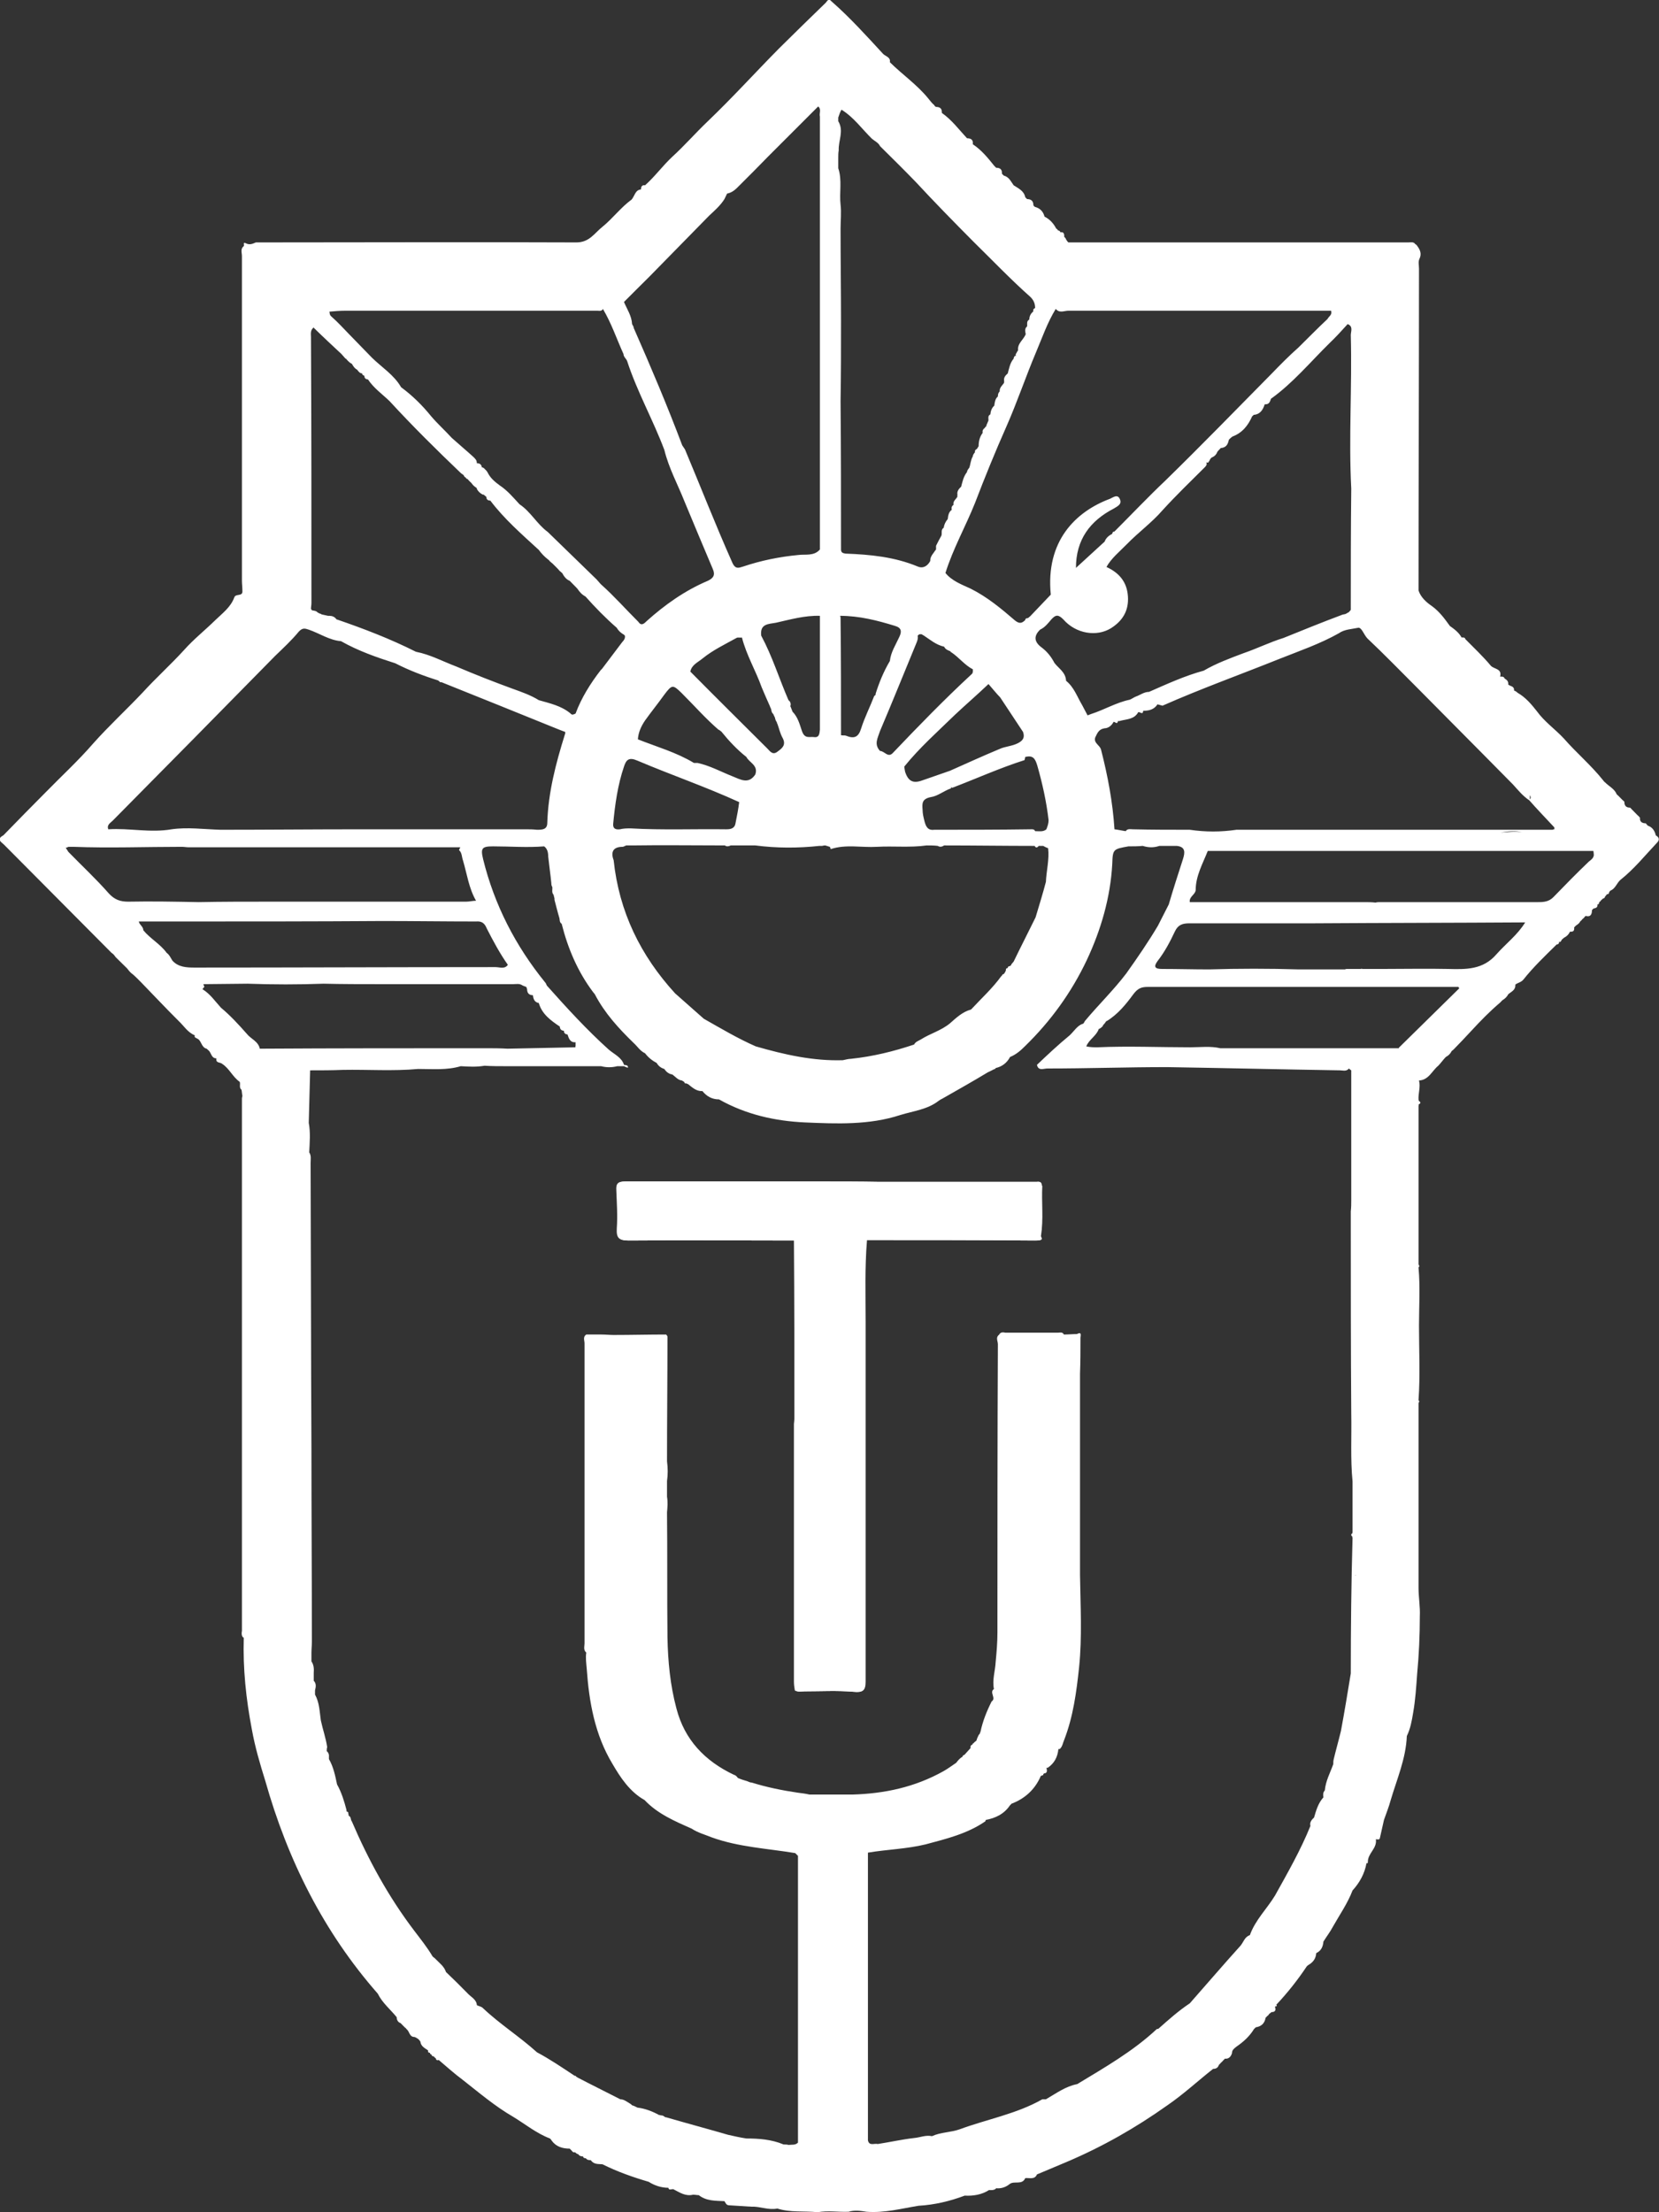
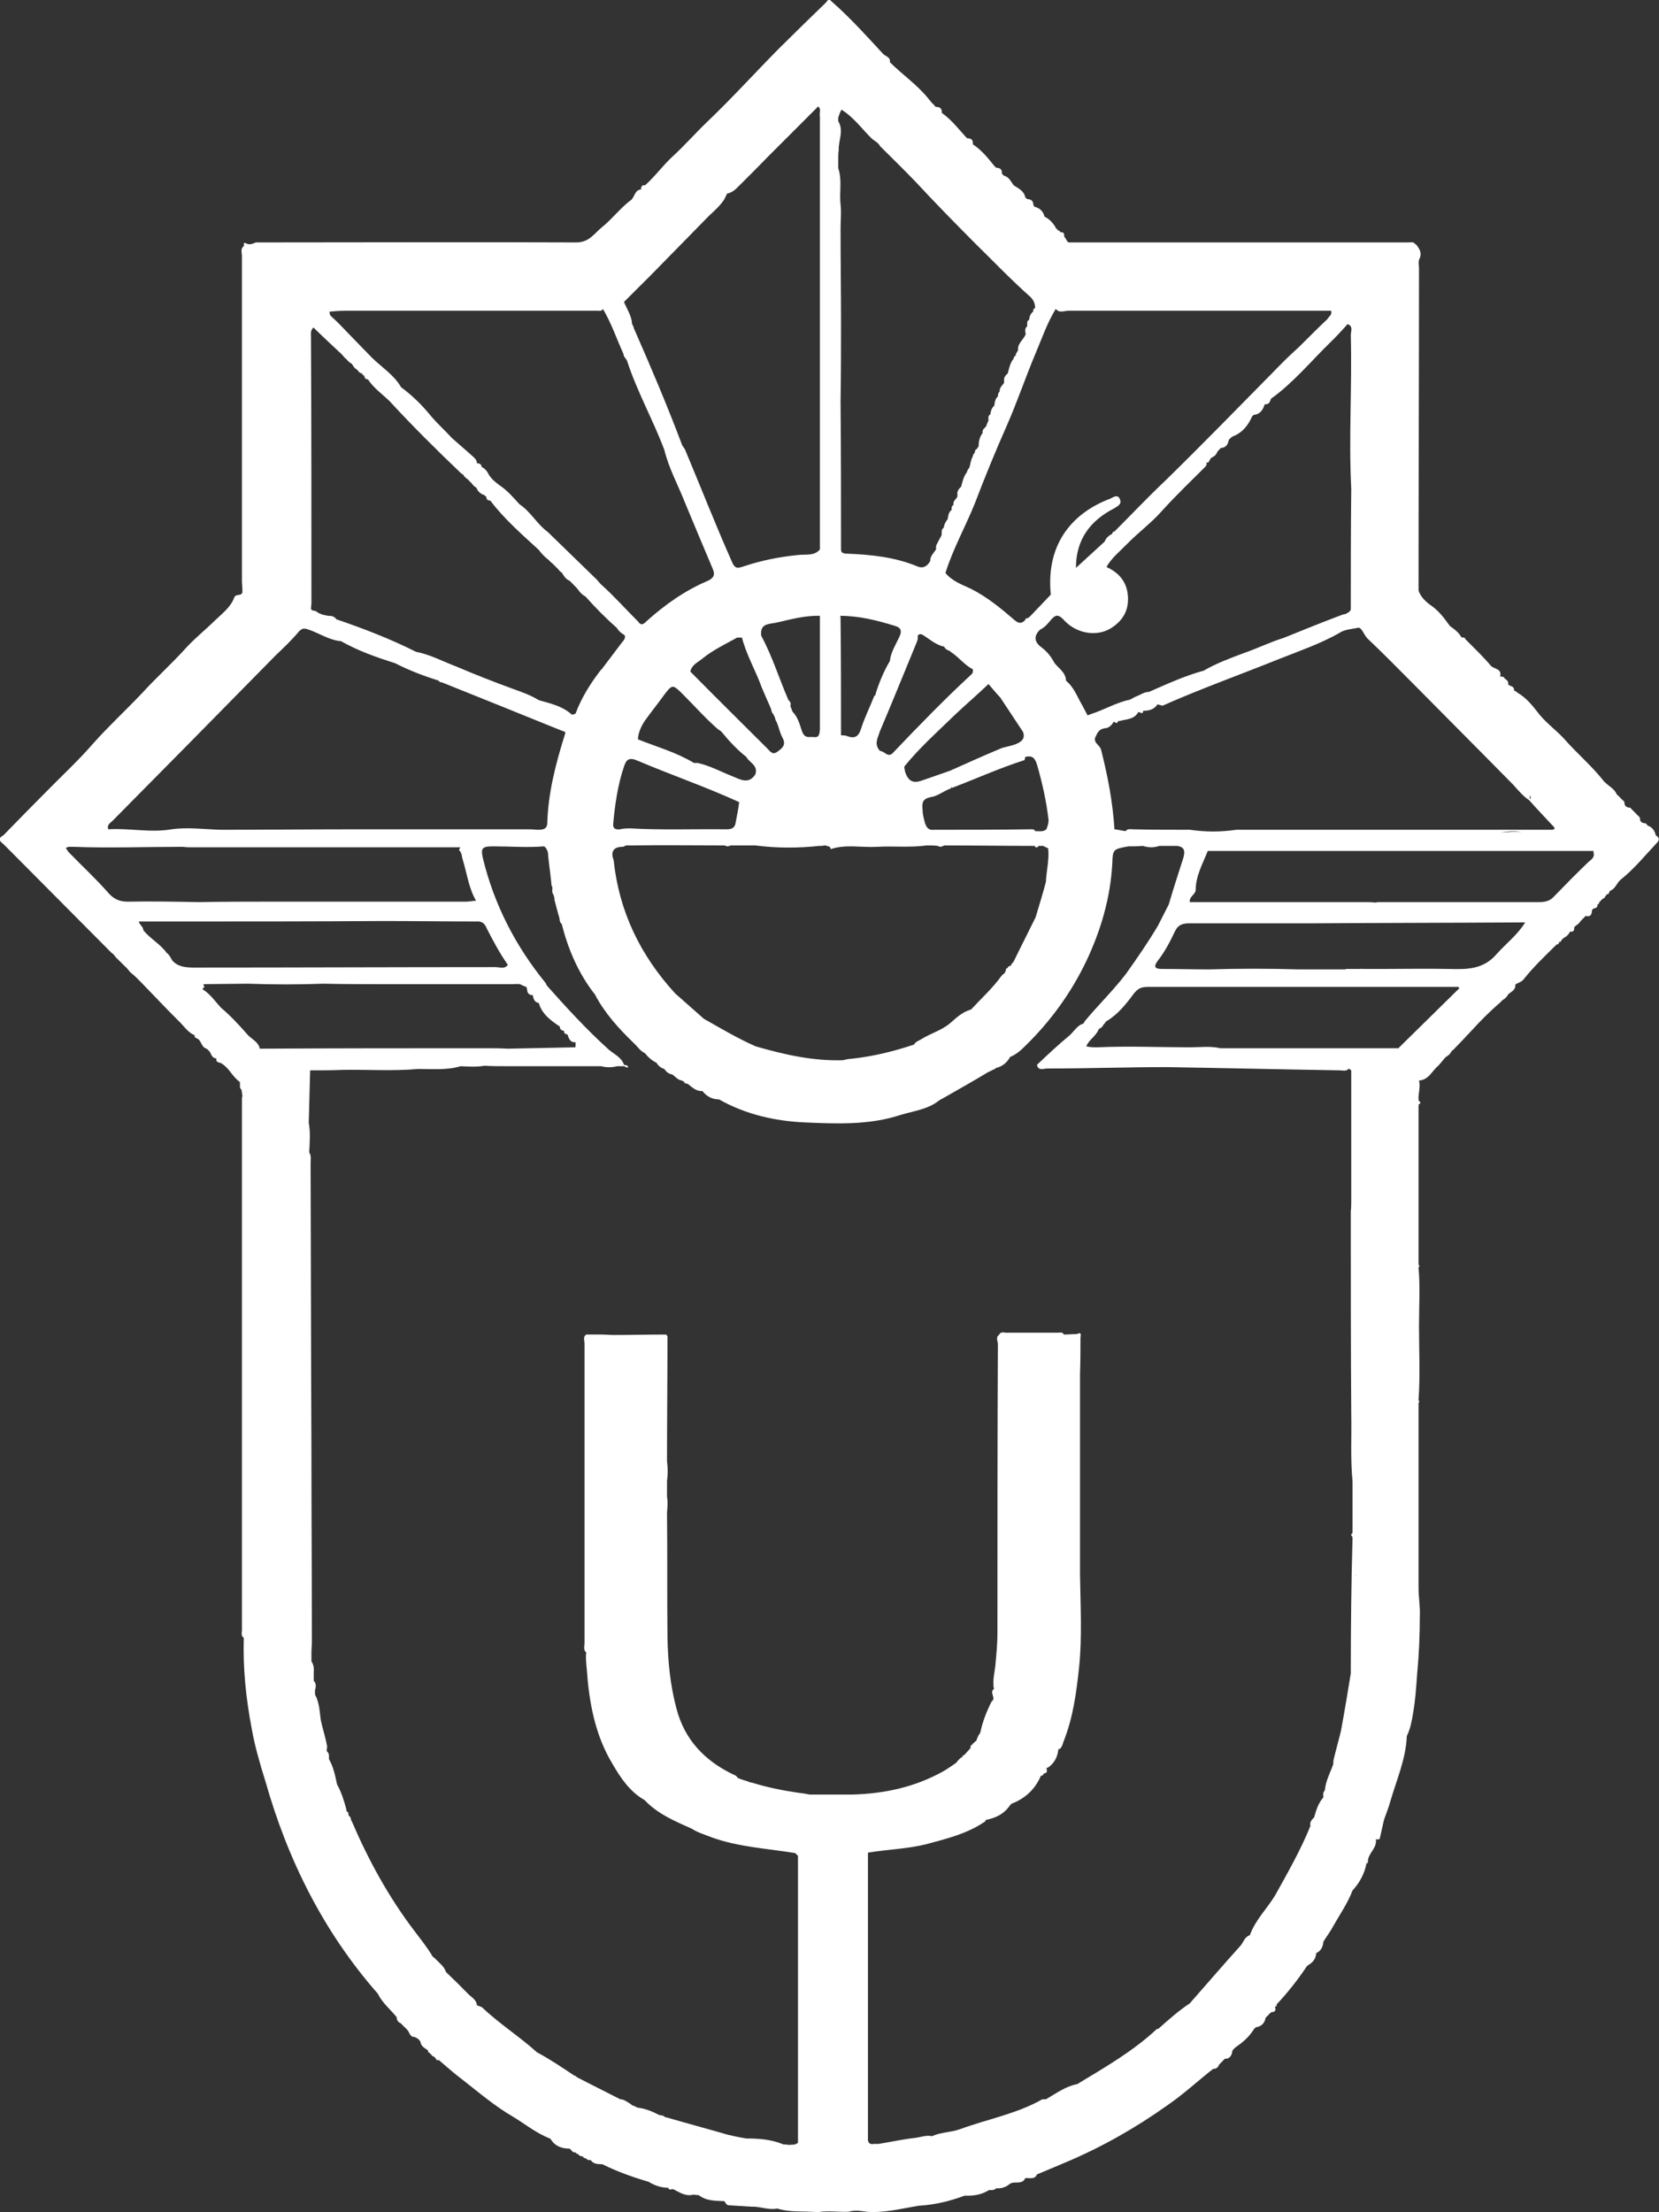
<svg xmlns="http://www.w3.org/2000/svg" width="18" height="24" viewBox="0 0 18 24" fill="none">
  <rect x="0" y="0" width="18" height="24" fill="#333333" stroke="none" />
  <path d="M17.964 9.057C17.95 9.007 17.925 8.972 17.877 8.957C17.872 8.947 17.862 8.942 17.857 8.932C17.813 8.932 17.789 8.912 17.794 8.872C17.784 8.862 17.779 8.852 17.77 8.847L17.711 8.787C17.711 8.787 17.697 8.772 17.687 8.762C17.643 8.762 17.624 8.742 17.624 8.697C17.594 8.672 17.57 8.642 17.541 8.617C17.517 8.557 17.458 8.532 17.414 8.487C17.405 8.482 17.4 8.472 17.395 8.467C17.264 8.302 17.103 8.167 16.967 8.011C16.874 7.911 16.758 7.831 16.675 7.716C16.616 7.641 16.553 7.566 16.466 7.516C16.456 7.506 16.441 7.496 16.427 7.491C16.432 7.441 16.383 7.446 16.364 7.426C16.368 7.391 16.349 7.376 16.325 7.361C16.315 7.336 16.296 7.341 16.276 7.341C16.3 7.251 16.208 7.261 16.174 7.221C16.091 7.121 15.994 7.031 15.901 6.936C15.896 6.926 15.892 6.916 15.877 6.916H15.858C15.828 6.861 15.78 6.826 15.731 6.791C15.673 6.711 15.619 6.636 15.537 6.576C15.478 6.536 15.415 6.481 15.391 6.406C15.391 5.246 15.396 4.081 15.396 2.915C15.396 2.88 15.386 2.84 15.4 2.81C15.43 2.75 15.405 2.705 15.371 2.66C15.366 2.655 15.361 2.65 15.357 2.65C15.337 2.62 15.308 2.63 15.279 2.63H11.591C11.591 2.63 11.567 2.605 11.562 2.585C11.557 2.585 11.552 2.57 11.543 2.565H11.547C11.547 2.53 11.538 2.515 11.504 2.52C11.504 2.51 11.494 2.5 11.479 2.5C11.474 2.49 11.47 2.485 11.46 2.48C11.431 2.425 11.392 2.38 11.333 2.35C11.319 2.295 11.285 2.26 11.231 2.245C11.221 2.24 11.216 2.235 11.212 2.225C11.212 2.18 11.187 2.16 11.144 2.16C11.139 2.155 11.129 2.145 11.124 2.14C11.11 2.07 11.051 2.045 10.998 2.01C10.968 1.97 10.949 1.92 10.891 1.905L10.871 1.885V1.875C10.871 1.835 10.847 1.82 10.808 1.82C10.803 1.815 10.793 1.805 10.788 1.8C10.72 1.715 10.652 1.63 10.555 1.565C10.56 1.52 10.54 1.5 10.492 1.5C10.404 1.405 10.326 1.3 10.219 1.225V1.215C10.219 1.175 10.195 1.16 10.156 1.16C10.146 1.155 10.141 1.15 10.136 1.14C10.112 1.12 10.093 1.095 10.073 1.07C9.952 0.92 9.791 0.81 9.655 0.675C9.665 0.62 9.606 0.61 9.582 0.585C9.402 0.39 9.222 0.19 9.022 0.015C8.988 -0.025 8.974 0.015 8.959 0.03C8.789 0.195 8.619 0.36 8.453 0.525C8.191 0.79 7.942 1.065 7.675 1.32C7.544 1.445 7.427 1.58 7.295 1.7C7.188 1.8 7.106 1.915 6.999 2.01C6.965 2.005 6.955 2.025 6.955 2.055C6.892 2.06 6.887 2.125 6.853 2.165C6.736 2.25 6.648 2.37 6.537 2.46C6.449 2.53 6.395 2.63 6.254 2.63C5.097 2.625 3.934 2.63 2.776 2.63C2.742 2.645 2.708 2.66 2.669 2.64C2.63 2.62 2.654 2.66 2.645 2.67C2.606 2.7 2.625 2.74 2.625 2.78V6.301C2.625 6.336 2.63 6.371 2.63 6.411C2.635 6.476 2.557 6.436 2.542 6.481C2.504 6.586 2.416 6.651 2.338 6.726C2.226 6.836 2.1 6.936 1.998 7.051C1.852 7.211 1.691 7.356 1.545 7.516C1.37 7.701 1.18 7.876 1.01 8.067C0.85 8.252 0.67 8.417 0.499 8.592C0.344 8.747 0.193 8.902 0.037 9.062C-0.046 9.107 0.018 9.137 0.047 9.167C0.431 9.552 0.811 9.937 1.195 10.322C1.2 10.327 1.205 10.332 1.21 10.337C1.219 10.342 1.229 10.352 1.234 10.357C1.244 10.367 1.248 10.377 1.258 10.387C1.297 10.427 1.341 10.467 1.38 10.507C1.399 10.532 1.414 10.552 1.443 10.572C1.472 10.597 1.501 10.627 1.531 10.657C1.667 10.797 1.798 10.937 1.939 11.077C1.993 11.127 2.037 11.202 2.114 11.232C2.105 11.257 2.124 11.257 2.139 11.267C2.187 11.287 2.182 11.362 2.241 11.377C2.251 11.382 2.255 11.392 2.265 11.397C2.294 11.427 2.294 11.482 2.348 11.482C2.338 11.537 2.392 11.522 2.411 11.542C2.489 11.592 2.523 11.682 2.601 11.737C2.611 11.762 2.591 11.802 2.62 11.822C2.625 11.842 2.625 11.867 2.63 11.887C2.63 11.897 2.625 11.907 2.625 11.917V17.694C2.625 17.694 2.611 17.753 2.645 17.768C2.635 18.104 2.669 18.429 2.732 18.759C2.766 18.949 2.82 19.134 2.878 19.319C3.121 20.179 3.511 20.959 4.099 21.629C4.148 21.729 4.235 21.799 4.304 21.884C4.304 21.914 4.318 21.939 4.347 21.949C4.362 21.964 4.377 21.979 4.391 21.994C4.396 21.999 4.406 22.004 4.411 22.014C4.445 22.039 4.44 22.099 4.498 22.099C4.513 22.104 4.527 22.114 4.542 22.124C4.547 22.134 4.557 22.139 4.561 22.149C4.566 22.2 4.61 22.22 4.644 22.244C4.644 22.259 4.644 22.27 4.664 22.27C4.664 22.279 4.673 22.29 4.683 22.29C4.683 22.305 4.693 22.309 4.707 22.309C4.712 22.32 4.722 22.325 4.727 22.329C4.732 22.349 4.741 22.355 4.761 22.349C4.844 22.419 4.926 22.494 5.014 22.559C5.194 22.7 5.369 22.85 5.568 22.965C5.7 23.045 5.821 23.145 5.967 23.2C5.977 23.21 5.982 23.215 5.987 23.225C6.035 23.29 6.104 23.31 6.181 23.31L6.201 23.33C6.201 23.33 6.215 23.35 6.225 23.35H6.24C6.24 23.35 6.259 23.37 6.274 23.37C6.284 23.39 6.308 23.395 6.327 23.395C6.327 23.41 6.342 23.415 6.357 23.415C6.371 23.435 6.391 23.435 6.41 23.435C6.444 23.485 6.493 23.475 6.537 23.48C6.697 23.56 6.867 23.62 7.038 23.67C7.101 23.71 7.174 23.735 7.252 23.735C7.257 23.765 7.281 23.75 7.3 23.75H7.305C7.373 23.785 7.437 23.83 7.519 23.81C7.544 23.81 7.563 23.815 7.582 23.815C7.665 23.88 7.762 23.875 7.86 23.88C7.874 23.9 7.879 23.925 7.913 23.925C7.991 23.93 8.074 23.935 8.152 23.94C8.244 23.935 8.337 23.98 8.434 23.96C8.575 24.005 8.726 23.985 8.872 24C8.984 23.98 9.095 24 9.207 23.995C9.271 23.975 9.339 23.985 9.402 23.995C9.597 24.01 9.781 23.96 9.966 23.93C10.141 23.92 10.307 23.88 10.467 23.82C10.56 23.825 10.652 23.81 10.73 23.76H10.74C10.74 23.76 10.793 23.765 10.808 23.74C10.861 23.745 10.91 23.73 10.954 23.695C11.002 23.655 11.09 23.71 11.124 23.63C11.168 23.625 11.226 23.65 11.251 23.59C11.358 23.545 11.465 23.5 11.572 23.455C11.961 23.29 12.321 23.085 12.666 22.84C12.841 22.72 12.997 22.575 13.162 22.445C13.197 22.445 13.216 22.43 13.226 22.399C13.236 22.395 13.24 22.384 13.245 22.38C13.255 22.369 13.265 22.364 13.27 22.355C13.274 22.349 13.284 22.345 13.289 22.334C13.333 22.34 13.357 22.309 13.367 22.274C13.367 22.239 13.391 22.224 13.415 22.204C13.488 22.154 13.556 22.094 13.605 22.014C13.61 22.009 13.62 21.999 13.625 21.994C13.688 21.984 13.722 21.949 13.732 21.889C13.741 21.884 13.746 21.874 13.751 21.869H13.756C13.756 21.869 13.766 21.854 13.775 21.844C13.78 21.844 13.79 21.834 13.795 21.829C13.824 21.829 13.839 21.819 13.839 21.794C13.839 21.789 13.834 21.784 13.834 21.774C13.839 21.774 13.839 21.769 13.834 21.764C13.853 21.769 13.858 21.764 13.848 21.749C13.97 21.619 14.077 21.484 14.174 21.339C14.179 21.329 14.189 21.324 14.194 21.319C14.247 21.289 14.277 21.249 14.281 21.189C14.335 21.164 14.354 21.119 14.359 21.064C14.393 21.009 14.432 20.959 14.461 20.904C14.534 20.774 14.622 20.649 14.675 20.509C14.753 20.424 14.807 20.324 14.826 20.214C14.841 20.214 14.841 20.214 14.841 20.199C14.841 20.104 14.943 20.054 14.928 19.954C14.948 19.954 14.967 19.964 14.972 19.939C14.987 19.874 15.001 19.809 15.016 19.744C15.04 19.674 15.069 19.604 15.089 19.529C15.157 19.299 15.254 19.079 15.264 18.834C15.303 18.754 15.318 18.669 15.332 18.584C15.357 18.444 15.366 18.299 15.376 18.159C15.396 17.949 15.405 17.738 15.405 17.534C15.41 17.433 15.391 17.328 15.391 17.228V15.223C15.391 15.223 15.396 15.208 15.4 15.203C15.396 15.198 15.391 15.193 15.391 15.188C15.41 14.918 15.396 14.653 15.396 14.383C15.396 14.173 15.41 13.963 15.391 13.753C15.391 13.748 15.396 13.743 15.4 13.738C15.396 13.728 15.396 13.723 15.391 13.718V11.997C15.391 11.997 15.396 11.987 15.391 11.982C15.415 11.972 15.42 11.957 15.391 11.942C15.396 11.942 15.396 11.937 15.391 11.932C15.386 11.862 15.415 11.792 15.396 11.722C15.502 11.717 15.537 11.617 15.605 11.562C15.634 11.532 15.658 11.497 15.687 11.467C15.716 11.452 15.736 11.432 15.751 11.402C15.76 11.397 15.77 11.387 15.775 11.382C15.838 11.317 15.901 11.252 15.965 11.182C16.062 11.077 16.164 10.972 16.276 10.877C16.286 10.867 16.291 10.862 16.3 10.852C16.325 10.837 16.349 10.817 16.364 10.787C16.398 10.757 16.446 10.742 16.441 10.682C16.466 10.662 16.505 10.657 16.529 10.627C16.636 10.492 16.762 10.372 16.889 10.247C16.899 10.247 16.923 10.237 16.913 10.217C16.933 10.227 16.938 10.207 16.947 10.192C16.957 10.187 16.962 10.177 16.972 10.172C17.001 10.157 17.02 10.137 17.035 10.107C17.069 10.112 17.084 10.097 17.079 10.062L17.098 10.042C17.098 10.042 17.132 10.022 17.142 10.002C17.147 9.992 17.157 9.987 17.161 9.982C17.166 9.972 17.176 9.967 17.186 9.957C17.191 9.952 17.195 9.942 17.205 9.937C17.259 9.952 17.273 9.917 17.273 9.872C17.278 9.872 17.283 9.862 17.288 9.857C17.312 9.852 17.337 9.847 17.332 9.812C17.346 9.812 17.351 9.802 17.351 9.787C17.361 9.782 17.366 9.777 17.371 9.767C17.38 9.762 17.385 9.752 17.395 9.747C17.405 9.747 17.414 9.737 17.414 9.727C17.424 9.717 17.429 9.712 17.434 9.702C17.448 9.702 17.458 9.697 17.458 9.682C17.463 9.672 17.468 9.667 17.473 9.662C17.526 9.642 17.541 9.582 17.58 9.547C17.731 9.427 17.847 9.282 17.979 9.142C18.013 9.107 17.998 9.082 17.964 9.062V9.057ZM16.597 8.672C16.597 8.672 16.602 8.637 16.597 8.627C16.607 8.637 16.616 8.657 16.597 8.672ZM14.836 6.926C15.016 7.096 15.191 7.276 15.371 7.456C15.61 7.696 15.843 7.931 16.081 8.172C16.193 8.287 16.305 8.397 16.417 8.512C16.471 8.572 16.524 8.637 16.592 8.682C16.68 8.782 16.772 8.877 16.865 8.977V8.997C16.865 8.997 16.85 8.997 16.845 9.002H13.415C13.245 9.027 13.08 9.027 12.909 9.002C12.705 9.002 12.496 9.002 12.292 8.997C12.267 8.997 12.233 8.987 12.214 9.017C12.175 9.012 12.136 9.002 12.092 8.997C12.073 8.702 12.019 8.417 11.946 8.132C11.932 8.082 11.864 8.062 11.883 8.001C11.907 7.951 11.922 7.911 11.985 7.901C12.024 7.901 12.063 7.871 12.082 7.831C12.102 7.831 12.121 7.866 12.131 7.821C12.136 7.821 12.146 7.826 12.151 7.821C12.224 7.801 12.306 7.806 12.35 7.726C12.37 7.721 12.399 7.761 12.404 7.711C12.462 7.711 12.52 7.701 12.559 7.641C12.569 7.646 12.584 7.646 12.593 7.651C12.603 7.651 12.608 7.656 12.613 7.656C13.031 7.471 13.464 7.316 13.887 7.146C14.101 7.061 14.32 6.986 14.525 6.871C14.588 6.826 14.666 6.826 14.734 6.811C14.773 6.801 14.797 6.886 14.836 6.926ZM16.514 9.027C16.436 9.017 16.359 9.027 16.281 9.032C16.364 9.017 16.441 9.012 16.514 9.027ZM14.656 3.636C14.671 4.191 14.632 4.746 14.661 5.301C14.656 5.741 14.656 6.181 14.656 6.616C14.651 6.626 14.641 6.631 14.636 6.641C14.622 6.646 14.612 6.656 14.598 6.661C14.583 6.666 14.568 6.666 14.559 6.671C14.345 6.751 14.136 6.836 13.926 6.921C13.78 6.966 13.639 7.036 13.493 7.086C13.347 7.141 13.197 7.196 13.06 7.276C12.856 7.331 12.661 7.421 12.467 7.506C12.413 7.506 12.37 7.541 12.326 7.556C12.301 7.566 12.282 7.581 12.258 7.591C12.112 7.621 11.98 7.701 11.839 7.746C11.825 7.751 11.815 7.756 11.8 7.761C11.781 7.726 11.761 7.686 11.742 7.651C11.688 7.561 11.654 7.456 11.567 7.386C11.562 7.291 11.484 7.251 11.44 7.191C11.406 7.126 11.363 7.071 11.304 7.026C11.221 6.966 11.212 6.901 11.285 6.831C11.338 6.806 11.372 6.761 11.406 6.721C11.455 6.666 11.484 6.666 11.538 6.721C11.674 6.876 11.898 6.911 12.053 6.816C12.18 6.736 12.248 6.626 12.238 6.471C12.228 6.316 12.146 6.216 12.005 6.151C12.058 6.056 12.146 5.986 12.224 5.906C12.35 5.776 12.496 5.671 12.613 5.536C12.759 5.376 12.914 5.226 13.07 5.071C13.085 5.056 13.099 5.041 13.089 5.016C13.104 5.021 13.114 5.021 13.114 5.006H13.119C13.119 5.006 13.133 4.966 13.153 4.961C13.177 4.951 13.197 4.931 13.206 4.906C13.211 4.896 13.221 4.886 13.231 4.876C13.236 4.871 13.24 4.866 13.245 4.861C13.304 4.856 13.323 4.821 13.333 4.771C13.347 4.756 13.357 4.746 13.372 4.736C13.479 4.696 13.542 4.616 13.586 4.516C13.595 4.511 13.6 4.506 13.6 4.501C13.673 4.496 13.703 4.446 13.722 4.386H13.732C13.771 4.386 13.78 4.356 13.79 4.326C14.028 4.156 14.218 3.926 14.427 3.721C14.495 3.656 14.559 3.586 14.622 3.516C14.685 3.541 14.656 3.596 14.656 3.636ZM9.504 7.531C9.504 7.531 9.494 7.546 9.485 7.551C9.441 7.666 9.382 7.781 9.344 7.901C9.314 8.001 9.266 8.017 9.178 7.981C9.164 7.976 9.144 7.981 9.125 7.976C9.125 7.556 9.125 7.131 9.12 6.706C9.12 6.696 9.12 6.691 9.115 6.681C9.324 6.681 9.519 6.731 9.713 6.791C9.781 6.811 9.786 6.851 9.757 6.911C9.718 6.996 9.665 7.076 9.655 7.171C9.587 7.286 9.538 7.406 9.499 7.531H9.504ZM9.548 7.931C9.684 7.611 9.815 7.286 9.947 6.966C9.957 6.941 9.961 6.921 9.957 6.896C9.961 6.891 9.966 6.886 9.976 6.881H10C10 6.881 10.015 6.891 10.025 6.896C10.093 6.941 10.156 6.996 10.244 7.016C10.258 7.046 10.287 7.056 10.312 7.066C10.316 7.071 10.316 7.076 10.316 7.076H10.321C10.404 7.131 10.467 7.216 10.555 7.261C10.555 7.276 10.56 7.301 10.54 7.316C10.248 7.586 9.966 7.876 9.689 8.167C9.635 8.227 9.597 8.147 9.548 8.147C9.48 8.072 9.524 8.007 9.548 7.931ZM10.365 7.751C10.482 7.641 10.599 7.541 10.725 7.421C10.769 7.471 10.808 7.521 10.852 7.566C10.934 7.691 11.017 7.816 11.1 7.941C11.119 7.996 11.105 8.031 11.046 8.062C10.978 8.097 10.905 8.097 10.842 8.127C10.662 8.202 10.487 8.282 10.307 8.362C10.205 8.397 10.107 8.432 10.005 8.467C9.908 8.502 9.854 8.477 9.82 8.372C9.815 8.352 9.815 8.337 9.811 8.317C9.976 8.112 10.175 7.936 10.365 7.751ZM10.102 8.647C10.175 8.637 10.244 8.577 10.321 8.552C10.321 8.552 10.316 8.547 10.316 8.542C10.321 8.542 10.326 8.542 10.331 8.547C10.594 8.447 10.847 8.332 11.114 8.247C11.119 8.247 11.119 8.227 11.124 8.212C11.207 8.192 11.231 8.227 11.255 8.307C11.309 8.497 11.353 8.692 11.377 8.897C11.377 8.932 11.367 8.962 11.353 8.997C11.319 9.027 11.275 9.017 11.231 9.017C11.221 8.992 11.197 8.997 11.178 8.997C10.832 9.002 10.482 9.002 10.136 9.002C10.064 9.012 10.044 8.962 10.03 8.907C10.02 8.867 10.01 8.827 10.01 8.787C10.005 8.717 10 8.667 10.102 8.647ZM11.241 3.821C11.309 3.661 11.363 3.501 11.455 3.351C11.494 3.401 11.547 3.371 11.591 3.371H14.442C14.457 3.416 14.418 3.431 14.403 3.461C14.296 3.561 14.194 3.666 14.087 3.771C13.985 3.861 13.892 3.956 13.795 4.056C13.415 4.441 13.036 4.831 12.647 5.211C12.457 5.391 12.277 5.581 12.092 5.766C12.078 5.766 12.068 5.776 12.068 5.791C12.029 5.811 12 5.836 11.985 5.876C11.883 5.971 11.776 6.066 11.674 6.161C11.674 5.856 11.825 5.651 12.087 5.516C12.126 5.491 12.175 5.471 12.151 5.416C12.126 5.356 12.078 5.396 12.044 5.411C11.669 5.551 11.343 5.871 11.401 6.451C11.328 6.526 11.255 6.606 11.182 6.681C11.173 6.691 11.163 6.696 11.153 6.706H11.148C11.148 6.706 11.124 6.706 11.124 6.726C11.09 6.761 11.061 6.771 11.012 6.731C10.861 6.601 10.711 6.476 10.531 6.386C10.433 6.341 10.326 6.301 10.258 6.216C10.341 5.951 10.477 5.711 10.579 5.456C10.686 5.176 10.798 4.901 10.92 4.626C11.037 4.361 11.129 4.086 11.241 3.821ZM9.095 1.715C9.095 1.685 9.095 1.66 9.1 1.63C9.095 1.525 9.159 1.42 9.095 1.315V1.275C9.105 1.245 9.115 1.215 9.13 1.19C9.261 1.27 9.353 1.4 9.46 1.505C9.49 1.53 9.533 1.55 9.548 1.585C9.679 1.715 9.806 1.84 9.932 1.97C10.136 2.19 10.351 2.41 10.565 2.625C10.769 2.825 10.964 3.03 11.178 3.22C11.216 3.256 11.231 3.296 11.231 3.341C11.212 3.351 11.207 3.361 11.212 3.381H11.207C11.182 3.406 11.168 3.431 11.168 3.466C11.134 3.486 11.148 3.516 11.144 3.541C11.114 3.566 11.124 3.596 11.129 3.626C11.105 3.686 11.037 3.726 11.046 3.801C11.037 3.811 11.032 3.826 11.022 3.841C11.022 3.841 11.017 3.846 11.022 3.856C11.022 3.861 11.017 3.866 11.017 3.866V3.856C11.017 3.856 10.998 3.871 10.998 3.891C10.959 3.936 10.949 3.996 10.934 4.051C10.905 4.076 10.886 4.101 10.896 4.141C10.891 4.146 10.891 4.151 10.896 4.151C10.876 4.181 10.842 4.206 10.847 4.246C10.832 4.261 10.827 4.276 10.827 4.301C10.798 4.326 10.793 4.361 10.788 4.401C10.759 4.426 10.749 4.461 10.745 4.496C10.716 4.511 10.725 4.536 10.725 4.561C10.72 4.576 10.711 4.591 10.706 4.606C10.701 4.611 10.701 4.616 10.706 4.616C10.696 4.626 10.691 4.636 10.681 4.646C10.667 4.656 10.657 4.671 10.662 4.696C10.628 4.741 10.618 4.791 10.618 4.841C10.613 4.851 10.604 4.861 10.599 4.871C10.584 4.876 10.574 4.891 10.579 4.906C10.579 4.906 10.555 4.931 10.555 4.951C10.531 4.991 10.531 5.036 10.516 5.076C10.516 5.076 10.492 5.101 10.492 5.121C10.453 5.171 10.443 5.226 10.428 5.281C10.399 5.306 10.38 5.336 10.389 5.371C10.385 5.376 10.385 5.381 10.389 5.386C10.375 5.416 10.336 5.436 10.346 5.476C10.326 5.491 10.321 5.506 10.326 5.531C10.292 5.556 10.287 5.596 10.283 5.631C10.258 5.661 10.244 5.691 10.239 5.726C10.205 5.746 10.224 5.786 10.214 5.811C10.195 5.846 10.175 5.881 10.156 5.921V5.961C10.156 5.961 10.136 5.986 10.127 6.001C10.107 6.026 10.093 6.051 10.093 6.086C10.064 6.141 10.015 6.171 9.957 6.146C9.704 6.041 9.441 6.016 9.173 6.006C9.139 6.001 9.125 5.991 9.125 5.961C9.125 5.426 9.125 4.886 9.12 4.351C9.125 4.061 9.125 3.776 9.125 3.486C9.125 3.15 9.12 2.815 9.12 2.48C9.12 2.395 9.13 2.305 9.12 2.22C9.105 2.09 9.139 1.955 9.095 1.825V1.715ZM8.954 9.172C8.954 9.172 8.988 9.182 9.003 9.187C9.008 9.192 9.013 9.212 9.013 9.212C9.178 9.157 9.348 9.197 9.514 9.187C9.694 9.177 9.874 9.197 10.054 9.172C10.098 9.172 10.136 9.172 10.175 9.177C10.2 9.192 10.219 9.187 10.244 9.172C10.569 9.172 10.896 9.177 11.226 9.177C11.236 9.197 11.251 9.202 11.27 9.177H11.319C11.319 9.177 11.353 9.197 11.372 9.202C11.387 9.322 11.353 9.447 11.348 9.567C11.314 9.697 11.275 9.822 11.236 9.952C11.158 10.112 11.075 10.272 10.998 10.432C10.988 10.442 10.983 10.452 10.973 10.462C10.973 10.472 10.964 10.477 10.954 10.482C10.939 10.482 10.934 10.492 10.934 10.502C10.92 10.502 10.91 10.512 10.915 10.527C10.91 10.532 10.91 10.537 10.91 10.537C10.905 10.547 10.9 10.557 10.891 10.567C10.881 10.567 10.871 10.577 10.871 10.587H10.866C10.769 10.722 10.647 10.832 10.536 10.952C10.443 10.977 10.375 11.042 10.307 11.102C10.21 11.182 10.093 11.212 9.991 11.277C9.966 11.292 9.932 11.302 9.918 11.332C9.694 11.407 9.47 11.462 9.232 11.487C9.202 11.487 9.173 11.497 9.144 11.502C8.823 11.512 8.512 11.442 8.2 11.352C8.006 11.267 7.821 11.157 7.636 11.052C7.534 10.962 7.427 10.867 7.325 10.777C6.95 10.367 6.717 9.892 6.658 9.332C6.624 9.242 6.653 9.187 6.755 9.187C6.765 9.187 6.78 9.177 6.794 9.172H6.858C7.193 9.167 7.529 9.172 7.865 9.172C7.884 9.187 7.908 9.182 7.928 9.172H8.195C8.429 9.202 8.658 9.202 8.891 9.177H8.92C8.92 9.177 8.94 9.172 8.954 9.172ZM8.555 7.596C8.453 7.361 8.38 7.121 8.259 6.896C8.244 6.766 8.337 6.771 8.419 6.756C8.575 6.721 8.731 6.676 8.896 6.681V7.916C8.891 7.956 8.891 8.007 8.828 7.996C8.779 7.991 8.731 8.017 8.701 7.931C8.677 7.861 8.658 7.781 8.599 7.721C8.59 7.701 8.585 7.681 8.575 7.661C8.585 7.636 8.575 7.611 8.555 7.596ZM8.264 7.456C8.293 7.526 8.322 7.591 8.351 7.656C8.356 7.671 8.361 7.681 8.366 7.691C8.371 7.711 8.371 7.731 8.39 7.746C8.395 7.761 8.405 7.776 8.41 7.791C8.41 7.796 8.41 7.801 8.414 7.806C8.414 7.816 8.424 7.826 8.429 7.836C8.429 7.841 8.429 7.846 8.434 7.851C8.453 7.901 8.463 7.956 8.492 8.007C8.531 8.082 8.487 8.117 8.439 8.152C8.385 8.197 8.356 8.152 8.327 8.122C8.045 7.841 7.767 7.566 7.49 7.286C7.505 7.211 7.573 7.186 7.626 7.141C7.738 7.051 7.865 6.991 7.991 6.921C8.006 6.911 8.03 6.921 8.05 6.916C8.098 7.106 8.2 7.276 8.264 7.456ZM7.801 7.916C7.801 7.916 7.816 7.931 7.826 7.936C7.908 8.037 7.996 8.132 8.098 8.212C8.127 8.272 8.23 8.302 8.195 8.402C8.122 8.512 8.035 8.457 7.947 8.422C7.821 8.372 7.704 8.307 7.568 8.277C7.553 8.277 7.544 8.277 7.529 8.277C7.339 8.162 7.125 8.102 6.921 8.021C6.926 7.946 6.955 7.881 6.999 7.816C7.067 7.721 7.14 7.631 7.208 7.536C7.291 7.426 7.3 7.426 7.393 7.516C7.529 7.651 7.655 7.796 7.801 7.921V7.916ZM8.02 8.702C8.011 8.777 7.996 8.852 7.981 8.927C7.972 8.992 7.923 8.997 7.879 8.997C7.534 8.992 7.193 9.007 6.843 8.987C6.804 8.987 6.765 8.987 6.726 8.997C6.682 9.002 6.648 8.992 6.653 8.937C6.673 8.727 6.702 8.517 6.77 8.317C6.794 8.242 6.824 8.212 6.916 8.252C7.281 8.407 7.66 8.537 8.02 8.702ZM7.047 3C7.261 2.78 7.48 2.56 7.694 2.34C7.753 2.285 7.816 2.23 7.86 2.16C7.87 2.14 7.879 2.12 7.889 2.1C7.947 2.09 7.986 2.05 8.025 2.01C8.132 1.905 8.234 1.8 8.337 1.695C8.517 1.515 8.697 1.335 8.877 1.155C8.915 1.185 8.886 1.23 8.896 1.265V5.961C8.833 6.036 8.735 6.011 8.662 6.021C8.453 6.041 8.259 6.081 8.064 6.146C8.015 6.161 7.977 6.181 7.942 6.096C7.762 5.691 7.602 5.281 7.432 4.876C7.422 4.861 7.412 4.846 7.402 4.831C7.242 4.406 7.062 3.981 6.877 3.561C6.877 3.556 6.872 3.546 6.872 3.541C6.867 3.531 6.862 3.526 6.858 3.516C6.853 3.426 6.804 3.356 6.77 3.276C6.862 3.185 6.955 3.09 7.047 3ZM3.744 3.371H6.488C6.488 3.371 6.532 3.381 6.541 3.351C6.634 3.506 6.692 3.681 6.765 3.841C6.765 3.871 6.794 3.891 6.804 3.916C6.911 4.246 7.086 4.556 7.208 4.881C7.257 5.081 7.354 5.256 7.427 5.441C7.529 5.686 7.631 5.931 7.733 6.171C7.762 6.236 7.743 6.271 7.68 6.301C7.432 6.406 7.213 6.561 7.013 6.741C6.984 6.771 6.955 6.791 6.926 6.746C6.79 6.611 6.663 6.466 6.522 6.341C6.502 6.321 6.488 6.301 6.473 6.286C6.298 6.116 6.118 5.941 5.943 5.771C5.826 5.686 5.758 5.551 5.637 5.471C5.568 5.396 5.505 5.321 5.422 5.266C5.374 5.231 5.325 5.191 5.296 5.136C5.291 5.126 5.286 5.116 5.277 5.106L5.262 5.091C5.262 5.091 5.242 5.066 5.228 5.071C5.223 5.036 5.204 5.026 5.174 5.026C5.174 4.991 5.155 4.976 5.135 4.956C5.058 4.886 4.98 4.821 4.902 4.751C4.829 4.671 4.746 4.596 4.678 4.516C4.581 4.396 4.474 4.291 4.352 4.201C4.274 4.066 4.143 3.986 4.036 3.881C3.953 3.796 3.871 3.711 3.788 3.626C3.725 3.561 3.666 3.496 3.598 3.436C3.574 3.416 3.579 3.401 3.574 3.381C3.632 3.376 3.686 3.371 3.744 3.371ZM3.399 3.551C3.501 3.651 3.603 3.746 3.705 3.841C3.72 3.856 3.734 3.876 3.749 3.891H3.754C3.754 3.891 3.788 3.936 3.817 3.946C3.832 3.971 3.846 3.996 3.875 4.011C3.89 4.031 3.905 4.051 3.929 4.051C3.929 4.066 3.939 4.071 3.953 4.076C3.953 4.101 3.968 4.116 3.992 4.116C4.055 4.211 4.148 4.276 4.226 4.351C4.474 4.621 4.737 4.881 5.004 5.136C5.014 5.141 5.019 5.146 5.024 5.151H5.028C5.028 5.151 5.038 5.171 5.043 5.176H5.048C5.048 5.176 5.058 5.191 5.067 5.196H5.072C5.072 5.196 5.097 5.226 5.111 5.236L5.131 5.261C5.145 5.276 5.16 5.286 5.174 5.296V5.306C5.189 5.331 5.208 5.351 5.238 5.366H5.247C5.247 5.366 5.267 5.381 5.277 5.391C5.277 5.416 5.291 5.431 5.32 5.431C5.471 5.631 5.661 5.796 5.846 5.966C5.875 6.006 5.909 6.041 5.948 6.071C5.958 6.076 5.962 6.086 5.967 6.091C5.977 6.096 5.982 6.106 5.992 6.111C6.021 6.141 6.05 6.166 6.074 6.196C6.084 6.201 6.089 6.211 6.099 6.216C6.118 6.251 6.142 6.286 6.181 6.301C6.201 6.321 6.225 6.346 6.245 6.366C6.25 6.371 6.259 6.381 6.264 6.386C6.288 6.421 6.313 6.451 6.352 6.471C6.459 6.591 6.571 6.706 6.692 6.811C6.712 6.846 6.736 6.866 6.77 6.886C6.77 6.886 6.773 6.89 6.78 6.896C6.785 6.926 6.77 6.946 6.751 6.966C6.678 7.061 6.605 7.161 6.532 7.256L6.517 7.271C6.405 7.416 6.308 7.571 6.245 7.741C6.225 7.751 6.206 7.761 6.191 7.741C6.089 7.656 5.967 7.631 5.846 7.596C5.758 7.541 5.656 7.506 5.559 7.471C5.354 7.396 5.15 7.316 4.951 7.231C4.805 7.176 4.668 7.101 4.513 7.071C4.235 6.931 3.948 6.821 3.657 6.721H3.652C3.632 6.691 3.603 6.681 3.574 6.681C3.569 6.681 3.564 6.681 3.559 6.681C3.535 6.676 3.515 6.671 3.491 6.666C3.481 6.661 3.477 6.656 3.467 6.656C3.462 6.656 3.457 6.646 3.447 6.646C3.433 6.626 3.408 6.626 3.384 6.621C3.384 6.621 3.379 6.611 3.374 6.606C3.374 6.586 3.379 6.566 3.379 6.541C3.379 5.581 3.379 4.621 3.374 3.656C3.374 3.626 3.365 3.586 3.399 3.556V3.551ZM1.224 8.902C1.813 8.307 2.401 7.711 2.985 7.116C3.073 7.031 3.165 6.946 3.243 6.851C3.282 6.811 3.306 6.816 3.35 6.831C3.467 6.871 3.574 6.946 3.7 6.956C3.885 7.061 4.085 7.131 4.289 7.196C4.435 7.271 4.591 7.331 4.751 7.381C4.761 7.386 4.771 7.396 4.775 7.401H4.79C5.213 7.571 5.637 7.741 6.055 7.911C6.079 7.921 6.108 7.931 6.133 7.941C6.133 7.951 6.133 7.961 6.128 7.971C6.031 8.282 5.948 8.597 5.938 8.927C5.938 9.002 5.88 9.002 5.826 9.002C5.782 8.997 5.744 8.997 5.7 8.997H3.895C3.394 8.997 2.893 9.002 2.392 9.002C2.217 8.997 2.032 8.972 1.861 8.997C1.628 9.037 1.404 8.982 1.175 8.997C1.156 8.947 1.2 8.927 1.224 8.902ZM1.39 9.782C1.307 9.782 1.244 9.762 1.18 9.692C1.044 9.537 0.888 9.392 0.742 9.242C0.733 9.227 0.723 9.212 0.713 9.197C0.723 9.197 0.733 9.192 0.742 9.187H0.796C1.185 9.202 1.579 9.187 1.973 9.187C1.998 9.187 2.022 9.192 2.046 9.192H4.994C4.994 9.192 4.985 9.212 4.98 9.222C5.014 9.252 5.009 9.297 5.024 9.337C5.067 9.482 5.087 9.637 5.165 9.772C5.131 9.772 5.092 9.782 5.058 9.782H2.912C2.659 9.782 2.411 9.782 2.158 9.787C1.9 9.782 1.647 9.777 1.39 9.782ZM2.11 10.497C2.022 10.497 1.934 10.492 1.871 10.422C1.852 10.392 1.837 10.357 1.808 10.337C1.74 10.242 1.628 10.182 1.555 10.092C1.555 10.052 1.511 10.032 1.506 9.997H1.968C2.693 9.997 3.418 9.997 4.148 9.992C4.488 9.992 4.824 9.997 5.165 9.997C5.223 9.992 5.257 10.012 5.281 10.072C5.35 10.207 5.422 10.342 5.51 10.467C5.476 10.517 5.422 10.492 5.374 10.492C4.289 10.492 3.199 10.497 2.11 10.497ZM2.82 11.382C2.805 11.297 2.722 11.272 2.679 11.217C2.591 11.117 2.499 11.017 2.397 10.932C2.333 10.862 2.28 10.782 2.197 10.732C2.202 10.722 2.207 10.717 2.217 10.707C2.217 10.697 2.207 10.687 2.207 10.677L2.688 10.672C2.961 10.682 3.238 10.682 3.511 10.672C3.715 10.677 3.924 10.677 4.128 10.677C4.61 10.677 5.087 10.677 5.568 10.677C5.602 10.677 5.637 10.667 5.671 10.692C5.685 10.697 5.695 10.702 5.71 10.707C5.714 10.712 5.714 10.722 5.719 10.732C5.719 10.772 5.739 10.797 5.782 10.797C5.787 10.837 5.797 10.872 5.846 10.882C5.88 11.002 5.977 11.072 6.074 11.137C6.074 11.162 6.089 11.182 6.118 11.182C6.118 11.207 6.133 11.222 6.157 11.222C6.172 11.267 6.186 11.312 6.245 11.307V11.347C6.245 11.347 6.24 11.357 6.245 11.362C5.997 11.367 5.748 11.372 5.505 11.377C5.427 11.372 5.35 11.372 5.272 11.372C4.454 11.372 3.637 11.372 2.82 11.377V11.382ZM14.675 16.623C14.675 16.623 14.671 16.628 14.675 16.633C14.656 16.643 14.656 16.658 14.675 16.673C14.671 16.673 14.671 16.678 14.675 16.683C14.661 17.173 14.656 17.663 14.656 18.154C14.622 18.364 14.588 18.569 14.549 18.779C14.525 18.879 14.495 18.984 14.471 19.084C14.466 19.104 14.466 19.119 14.466 19.139C14.432 19.234 14.384 19.319 14.374 19.424C14.354 19.444 14.354 19.474 14.359 19.499C14.301 19.564 14.281 19.639 14.257 19.719C14.228 19.744 14.208 19.774 14.218 19.809C14.111 20.074 13.97 20.319 13.834 20.564C13.746 20.709 13.62 20.829 13.561 20.994C13.503 21.014 13.493 21.069 13.459 21.109C13.274 21.314 13.094 21.524 12.909 21.734C12.788 21.814 12.676 21.914 12.569 22.009C12.564 22.014 12.554 22.009 12.55 22.014C12.292 22.255 11.985 22.43 11.688 22.61C11.562 22.634 11.46 22.71 11.348 22.775C11.333 22.775 11.319 22.775 11.309 22.775C11.027 22.935 10.711 22.99 10.414 23.1C10.316 23.135 10.21 23.13 10.112 23.175C10.044 23.16 9.981 23.19 9.918 23.195C9.786 23.21 9.655 23.24 9.524 23.26C9.485 23.25 9.431 23.285 9.417 23.22V23.195C9.417 22.8 9.417 22.399 9.417 21.999V20.099C9.626 20.064 9.84 20.059 10.044 20.009C10.268 19.949 10.496 19.894 10.691 19.759C10.691 19.754 10.696 19.749 10.696 19.744C10.803 19.724 10.896 19.679 10.959 19.584C10.964 19.584 10.968 19.574 10.973 19.569C11.119 19.514 11.231 19.414 11.294 19.264C11.299 19.269 11.304 19.264 11.309 19.259H11.319V19.249L11.328 19.239C11.363 19.239 11.363 19.209 11.353 19.179C11.358 19.179 11.363 19.179 11.367 19.179C11.44 19.129 11.474 19.064 11.484 18.974C11.489 18.979 11.494 18.974 11.499 18.974C11.528 18.949 11.533 18.904 11.547 18.874C11.645 18.619 11.679 18.359 11.708 18.089C11.742 17.759 11.723 17.424 11.718 17.088V14.903C11.723 14.773 11.723 14.643 11.723 14.513C11.723 14.493 11.742 14.443 11.684 14.473C11.64 14.473 11.591 14.478 11.543 14.478C11.528 14.448 11.504 14.458 11.479 14.458H10.905C10.905 14.458 10.857 14.443 10.842 14.478C10.822 14.493 10.818 14.508 10.818 14.523C10.818 14.543 10.827 14.563 10.827 14.583C10.822 15.628 10.822 16.673 10.822 17.713C10.822 17.819 10.813 17.924 10.803 18.029C10.798 18.129 10.764 18.224 10.784 18.324C10.73 18.359 10.813 18.424 10.759 18.459C10.706 18.564 10.662 18.674 10.638 18.789C10.633 18.794 10.633 18.799 10.633 18.804C10.633 18.804 10.623 18.819 10.618 18.824C10.608 18.844 10.599 18.864 10.594 18.884C10.579 18.894 10.569 18.904 10.56 18.914C10.555 18.914 10.55 18.919 10.55 18.929C10.536 18.929 10.526 18.944 10.531 18.964L10.463 19.039C10.453 19.039 10.443 19.049 10.443 19.059C10.414 19.074 10.394 19.099 10.375 19.124C10.331 19.154 10.283 19.189 10.239 19.214C9.927 19.389 9.597 19.459 9.246 19.469H8.784C8.74 19.459 8.701 19.454 8.658 19.449C8.487 19.424 8.317 19.389 8.157 19.339C8.137 19.339 8.122 19.329 8.108 19.324C8.074 19.314 8.04 19.304 8.006 19.289C7.991 19.269 7.981 19.259 7.962 19.254C7.646 19.104 7.427 18.874 7.339 18.534C7.271 18.279 7.247 18.024 7.242 17.764C7.237 17.313 7.242 16.858 7.237 16.408C7.242 16.353 7.247 16.293 7.237 16.238V16.068C7.247 15.998 7.247 15.928 7.237 15.853C7.237 15.403 7.242 14.953 7.242 14.503C7.242 14.493 7.232 14.483 7.227 14.478C7.038 14.478 6.848 14.483 6.658 14.483C6.614 14.483 6.571 14.478 6.527 14.478H6.361C6.322 14.503 6.342 14.543 6.342 14.573V17.828C6.342 17.863 6.327 17.899 6.361 17.929C6.352 17.984 6.361 18.044 6.366 18.104C6.391 18.464 6.454 18.819 6.644 19.134C6.731 19.284 6.833 19.439 6.994 19.529C7.135 19.679 7.325 19.759 7.505 19.839C7.573 19.884 7.651 19.904 7.724 19.934C8.015 20.039 8.327 20.054 8.628 20.104C8.638 20.114 8.648 20.124 8.658 20.134V22.564C8.658 22.79 8.658 23.015 8.658 23.245C8.628 23.275 8.594 23.265 8.555 23.27C8.541 23.265 8.521 23.265 8.502 23.265C8.371 23.21 8.234 23.2 8.098 23.2C8.03 23.19 7.967 23.175 7.899 23.16C7.675 23.095 7.451 23.035 7.227 22.97H7.218C7.218 22.97 7.193 22.945 7.169 22.95C7.164 22.945 7.154 22.945 7.15 22.945C7.077 22.905 6.999 22.875 6.916 22.865C6.897 22.855 6.877 22.845 6.858 22.84C6.848 22.83 6.843 22.825 6.833 22.82C6.799 22.8 6.77 22.775 6.731 22.775C6.575 22.695 6.42 22.619 6.269 22.54C6.259 22.535 6.25 22.529 6.245 22.52H6.235C6.099 22.43 5.967 22.34 5.826 22.265C5.637 22.094 5.422 21.959 5.238 21.784C5.223 21.769 5.194 21.764 5.174 21.754C5.17 21.689 5.106 21.664 5.067 21.619C4.994 21.544 4.917 21.469 4.839 21.394C4.819 21.334 4.771 21.299 4.732 21.259L4.717 21.244C4.717 21.244 4.702 21.234 4.693 21.224C4.634 21.124 4.561 21.034 4.493 20.944C4.216 20.579 3.997 20.179 3.817 19.759C3.802 19.744 3.812 19.709 3.783 19.699C3.783 19.694 3.783 19.684 3.778 19.674C3.783 19.664 3.773 19.654 3.764 19.654C3.759 19.654 3.759 19.639 3.759 19.634C3.734 19.539 3.705 19.444 3.657 19.359C3.637 19.264 3.618 19.169 3.569 19.084V19.039C3.569 19.039 3.564 19.009 3.545 18.999C3.545 18.984 3.545 18.969 3.55 18.954C3.535 18.854 3.501 18.759 3.481 18.664C3.467 18.569 3.467 18.474 3.418 18.384V18.339C3.428 18.299 3.433 18.264 3.404 18.234V18.149C3.408 18.104 3.404 18.059 3.379 18.024V17.934C3.379 17.894 3.384 17.849 3.384 17.808C3.384 17.108 3.379 16.413 3.379 15.718C3.374 14.683 3.374 13.653 3.37 12.617C3.37 12.577 3.379 12.537 3.355 12.502C3.36 12.397 3.37 12.287 3.35 12.182C3.355 11.992 3.36 11.802 3.365 11.612C3.481 11.612 3.603 11.612 3.72 11.607C3.992 11.602 4.265 11.622 4.537 11.597C4.693 11.597 4.848 11.612 4.999 11.567C5.087 11.572 5.17 11.577 5.257 11.562C5.335 11.567 5.413 11.567 5.495 11.567H6.522C6.58 11.582 6.639 11.582 6.697 11.567H6.77C6.77 11.567 6.809 11.587 6.814 11.582C6.814 11.552 6.79 11.557 6.77 11.552C6.746 11.472 6.663 11.437 6.605 11.387C6.366 11.172 6.147 10.932 5.933 10.692C5.928 10.682 5.924 10.667 5.914 10.657C5.593 10.262 5.364 9.817 5.242 9.322C5.213 9.202 5.228 9.182 5.35 9.182C5.534 9.182 5.719 9.197 5.904 9.182C5.938 9.207 5.948 9.247 5.948 9.292C5.958 9.387 5.972 9.482 5.982 9.582C5.982 9.592 5.982 9.607 5.992 9.622C5.997 9.647 5.982 9.682 6.006 9.707C6.011 9.722 6.011 9.732 6.016 9.747C6.016 9.752 6.016 9.757 6.016 9.762C6.035 9.832 6.05 9.897 6.07 9.962C6.074 9.982 6.07 10.007 6.094 10.022C6.162 10.292 6.269 10.542 6.434 10.762C6.444 10.772 6.449 10.782 6.454 10.787C6.561 10.992 6.712 11.157 6.877 11.317C6.916 11.352 6.945 11.402 6.999 11.427C7.033 11.472 7.077 11.507 7.125 11.532C7.145 11.567 7.174 11.587 7.208 11.597C7.227 11.627 7.257 11.652 7.295 11.657C7.33 11.682 7.354 11.717 7.398 11.722C7.407 11.727 7.417 11.732 7.427 11.742C7.427 11.752 7.432 11.757 7.441 11.752C7.451 11.757 7.456 11.757 7.466 11.762C7.51 11.797 7.553 11.837 7.612 11.837H7.621C7.67 11.897 7.728 11.927 7.801 11.927C8.093 12.092 8.41 12.162 8.731 12.177C9.076 12.192 9.431 12.207 9.767 12.097C9.913 12.052 10.064 12.037 10.185 11.942C10.195 11.937 10.205 11.927 10.219 11.922C10.385 11.827 10.555 11.732 10.72 11.632C10.745 11.622 10.769 11.607 10.793 11.597C10.798 11.597 10.803 11.592 10.803 11.587C10.871 11.572 10.925 11.532 10.959 11.467C11.022 11.442 11.075 11.397 11.124 11.347C11.401 11.077 11.625 10.767 11.791 10.417C11.946 10.087 12.048 9.737 12.068 9.372C12.073 9.212 12.078 9.212 12.243 9.182C12.296 9.182 12.35 9.182 12.399 9.177C12.462 9.197 12.52 9.197 12.579 9.177H12.768C12.866 9.187 12.856 9.252 12.836 9.317C12.783 9.482 12.729 9.647 12.681 9.812C12.642 9.887 12.603 9.967 12.564 10.042C12.457 10.222 12.34 10.392 12.219 10.562C12.082 10.742 11.917 10.902 11.771 11.077C11.766 11.087 11.761 11.097 11.752 11.107H11.747C11.688 11.127 11.654 11.187 11.606 11.232C11.484 11.332 11.367 11.442 11.251 11.552C11.265 11.622 11.324 11.592 11.363 11.592C11.796 11.592 12.228 11.577 12.661 11.577C13.289 11.587 13.912 11.602 14.539 11.612C14.573 11.612 14.607 11.627 14.636 11.592C14.646 11.602 14.651 11.607 14.661 11.612V13.018C14.661 13.057 14.661 13.098 14.656 13.143V13.228C14.656 13.928 14.656 14.633 14.661 15.333C14.666 15.583 14.651 15.828 14.675 16.073V16.628V16.623ZM14.7 17.093C14.7 17.093 14.71 17.088 14.714 17.093H14.7ZM15.177 11.372H13.24C13.133 11.347 13.021 11.362 12.914 11.362C12.579 11.362 12.243 11.347 11.907 11.362C11.868 11.362 11.829 11.362 11.786 11.352C11.815 11.277 11.898 11.237 11.922 11.162H11.927C11.927 11.162 11.966 11.142 11.971 11.117C11.98 11.112 11.985 11.102 11.99 11.097C11.995 11.087 12 11.082 12.005 11.077H12.009C12.131 11.002 12.219 10.892 12.296 10.787C12.345 10.722 12.384 10.707 12.452 10.707H15.824C15.824 10.707 15.828 10.717 15.833 10.722L15.177 11.367V11.372ZM16.237 10.352C16.091 10.522 15.906 10.517 15.712 10.512C15.478 10.507 15.245 10.512 15.011 10.512H14.783C14.783 10.512 14.773 10.507 14.763 10.512H14.612C14.612 10.512 14.602 10.512 14.593 10.517H14.092C13.766 10.507 13.445 10.507 13.119 10.517C12.948 10.517 12.778 10.512 12.608 10.512C12.535 10.512 12.511 10.492 12.559 10.427C12.637 10.327 12.695 10.217 12.749 10.102C12.783 10.032 12.832 10.017 12.905 10.017H14.247C15.016 10.012 15.785 10.012 16.548 10.007C16.466 10.142 16.339 10.237 16.237 10.352ZM17.239 9.347C17.108 9.472 16.981 9.602 16.855 9.732C16.806 9.782 16.753 9.787 16.689 9.787H14.967C14.967 9.787 14.938 9.787 14.924 9.792C14.885 9.787 14.841 9.787 14.802 9.787H12.909C12.9 9.727 12.968 9.707 12.973 9.657C12.973 9.502 13.051 9.367 13.104 9.232H17.288C17.288 9.232 17.293 9.262 17.293 9.277C17.288 9.312 17.264 9.327 17.239 9.347ZM15.332 15.728V16.068H15.337C15.332 15.953 15.332 15.843 15.332 15.728ZM13.751 21.864H13.756C13.756 21.864 13.751 21.854 13.751 21.864Z" fill="white" />
-   <path d="M11.304 12.863C11.304 12.822 11.28 12.818 11.251 12.822H9.548C9.334 12.818 9.115 12.818 8.896 12.818H6.785C6.712 12.818 6.687 12.838 6.692 12.912C6.697 13.053 6.707 13.188 6.697 13.328C6.692 13.428 6.717 13.458 6.824 13.458C7.422 13.453 8.02 13.458 8.619 13.458C8.624 14.098 8.624 14.743 8.624 15.383C8.624 15.408 8.619 15.428 8.619 15.448V18.244C8.619 18.279 8.624 18.309 8.628 18.339C8.662 18.359 8.697 18.349 8.731 18.349C8.911 18.349 9.086 18.339 9.266 18.354C9.363 18.364 9.392 18.339 9.392 18.244C9.392 16.943 9.392 15.643 9.392 14.343C9.392 14.048 9.382 13.748 9.407 13.453C10.01 13.453 10.618 13.453 11.226 13.458C11.246 13.458 11.27 13.458 11.29 13.453C11.319 13.443 11.294 13.423 11.294 13.408C11.324 13.228 11.299 13.043 11.309 12.863H11.304Z" fill="white" />
-   <path d="M11.304 12.863C11.294 13.043 11.319 13.228 11.29 13.408C11.29 13.423 11.314 13.443 11.285 13.453C11.265 13.458 11.241 13.458 11.221 13.458C10.613 13.453 10.005 13.453 9.402 13.453C9.378 13.748 9.387 14.048 9.387 14.343C9.387 15.643 9.387 16.943 9.387 18.244C9.387 18.339 9.358 18.364 9.261 18.354C9.081 18.339 8.906 18.349 8.726 18.349C8.692 18.349 8.658 18.359 8.624 18.339C8.619 18.309 8.614 18.279 8.614 18.244V15.448C8.614 15.448 8.619 15.408 8.619 15.383C8.619 14.743 8.619 14.098 8.614 13.458C8.015 13.458 7.417 13.453 6.819 13.458C6.712 13.458 6.687 13.428 6.692 13.328C6.702 13.188 6.692 13.053 6.687 12.912C6.682 12.838 6.707 12.818 6.78 12.818H8.891C9.11 12.818 9.329 12.818 9.543 12.822H11.246C11.275 12.818 11.299 12.822 11.299 12.863H11.304Z" fill="white" />
</svg>